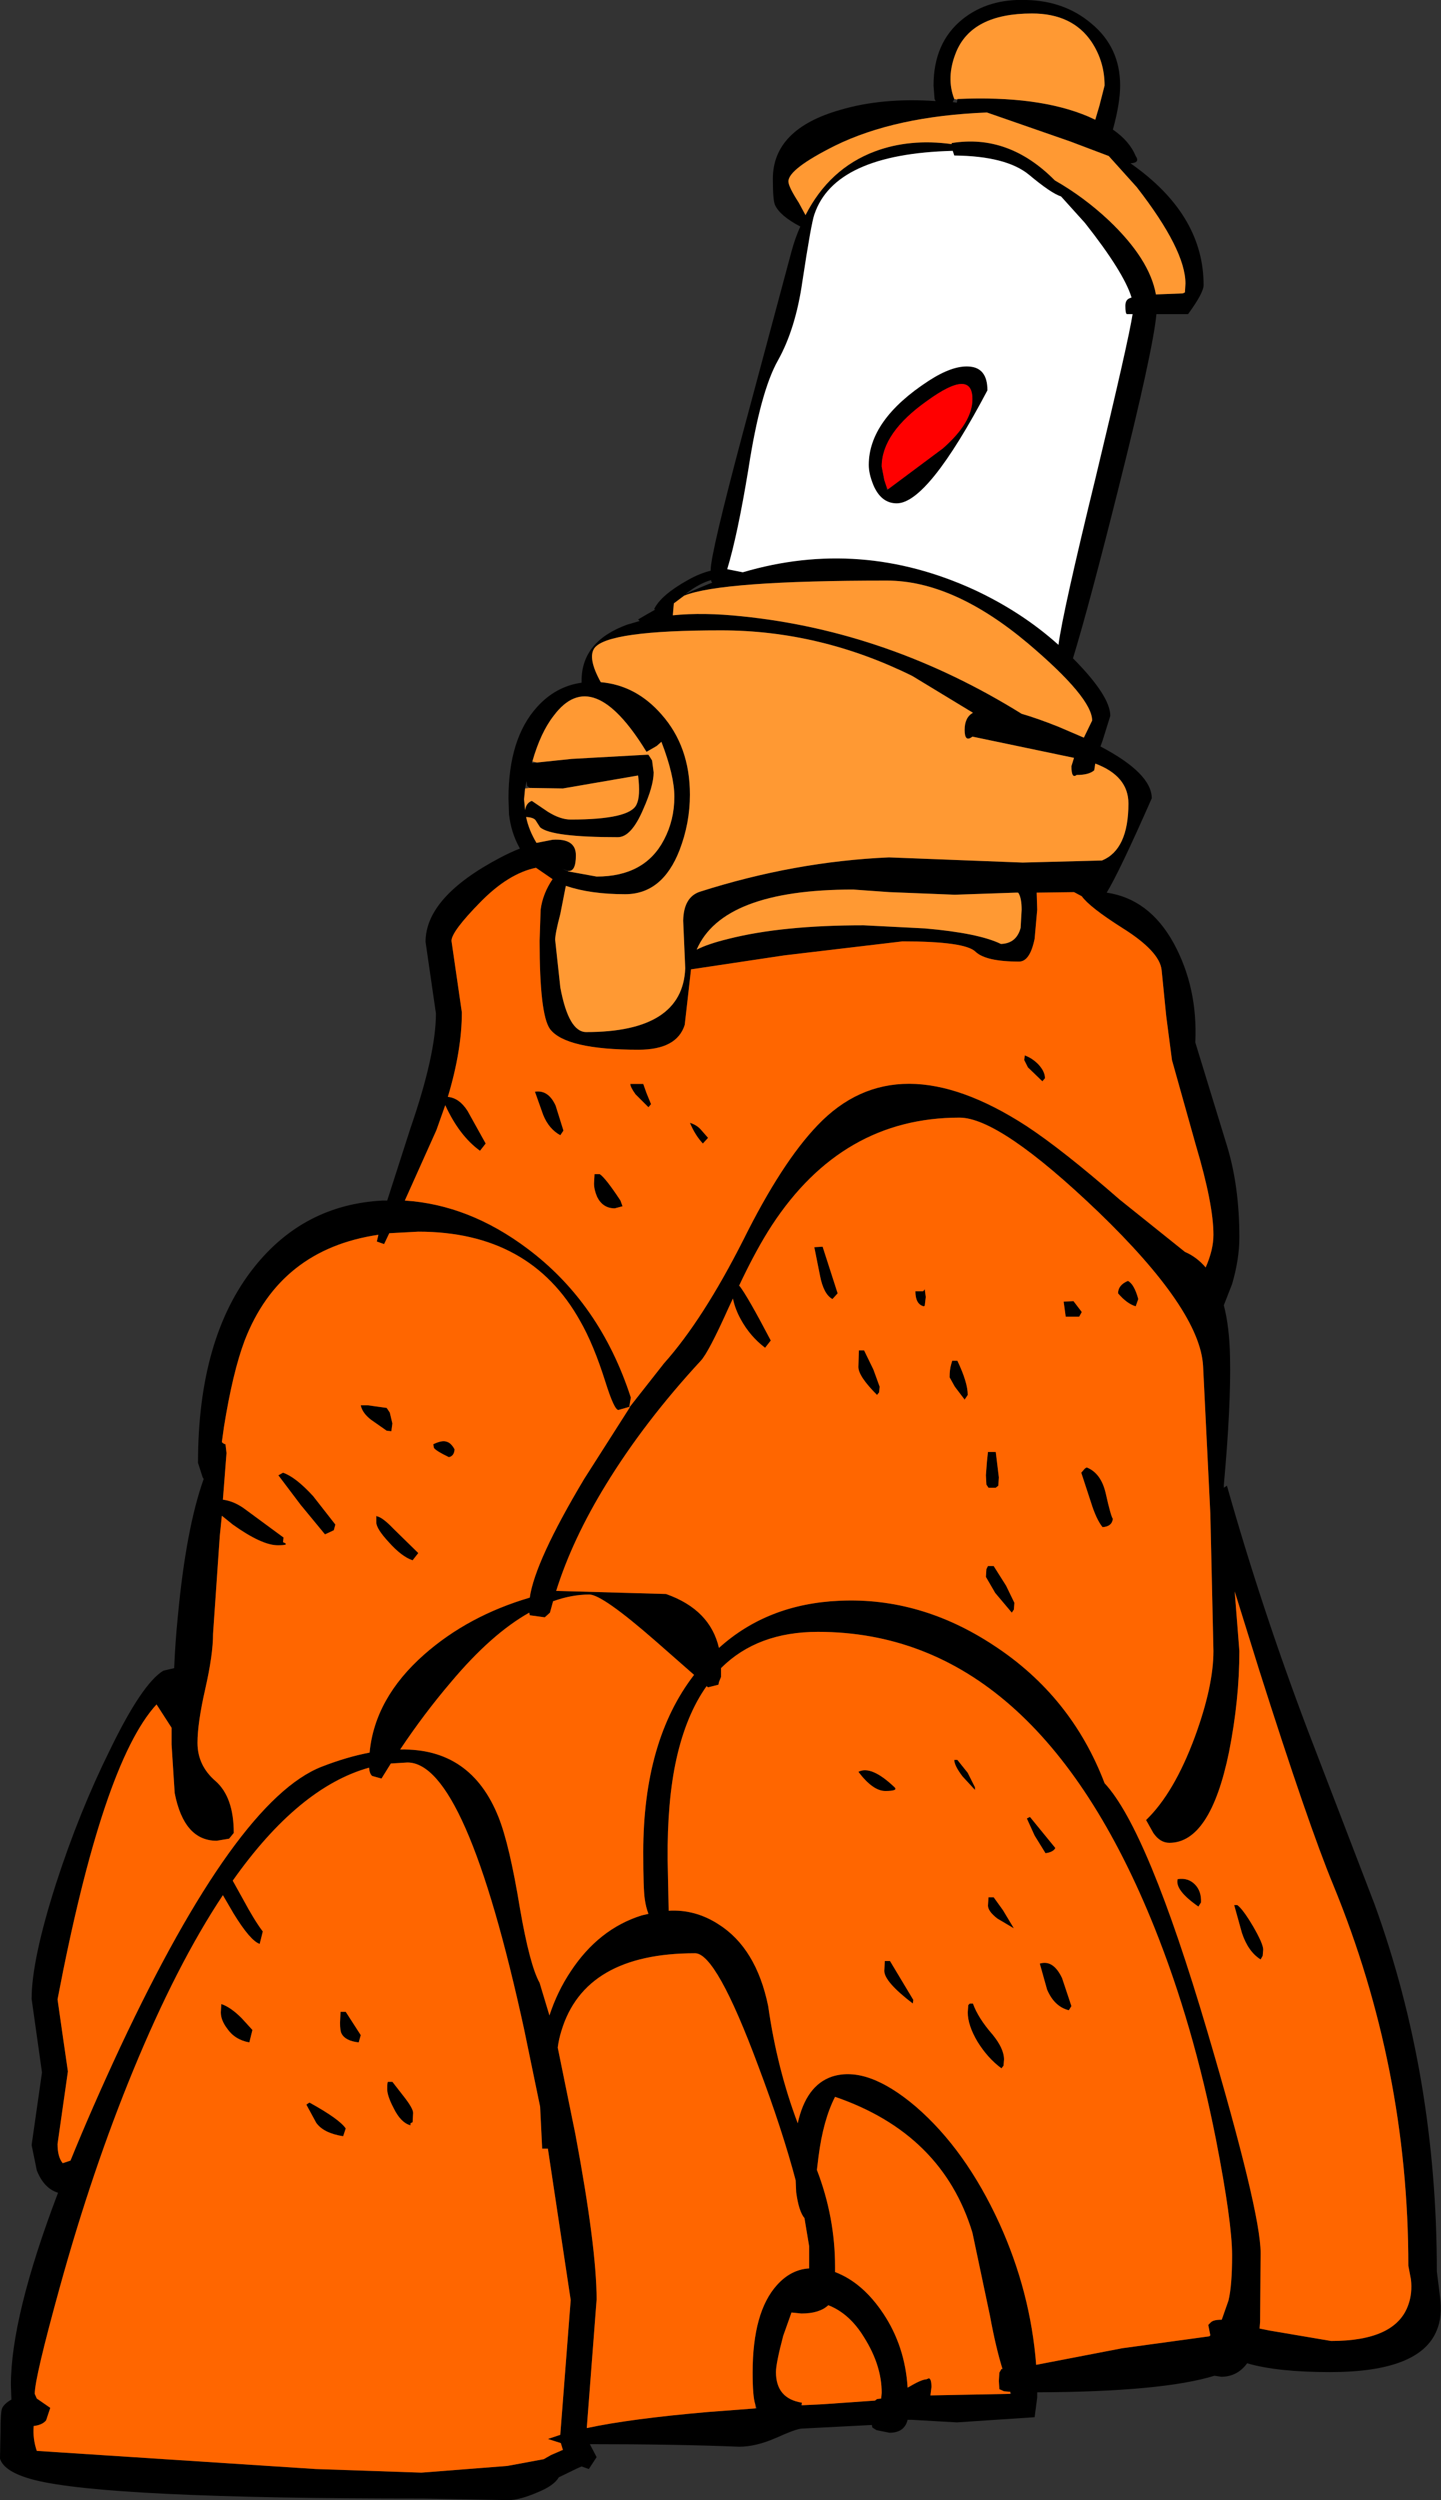
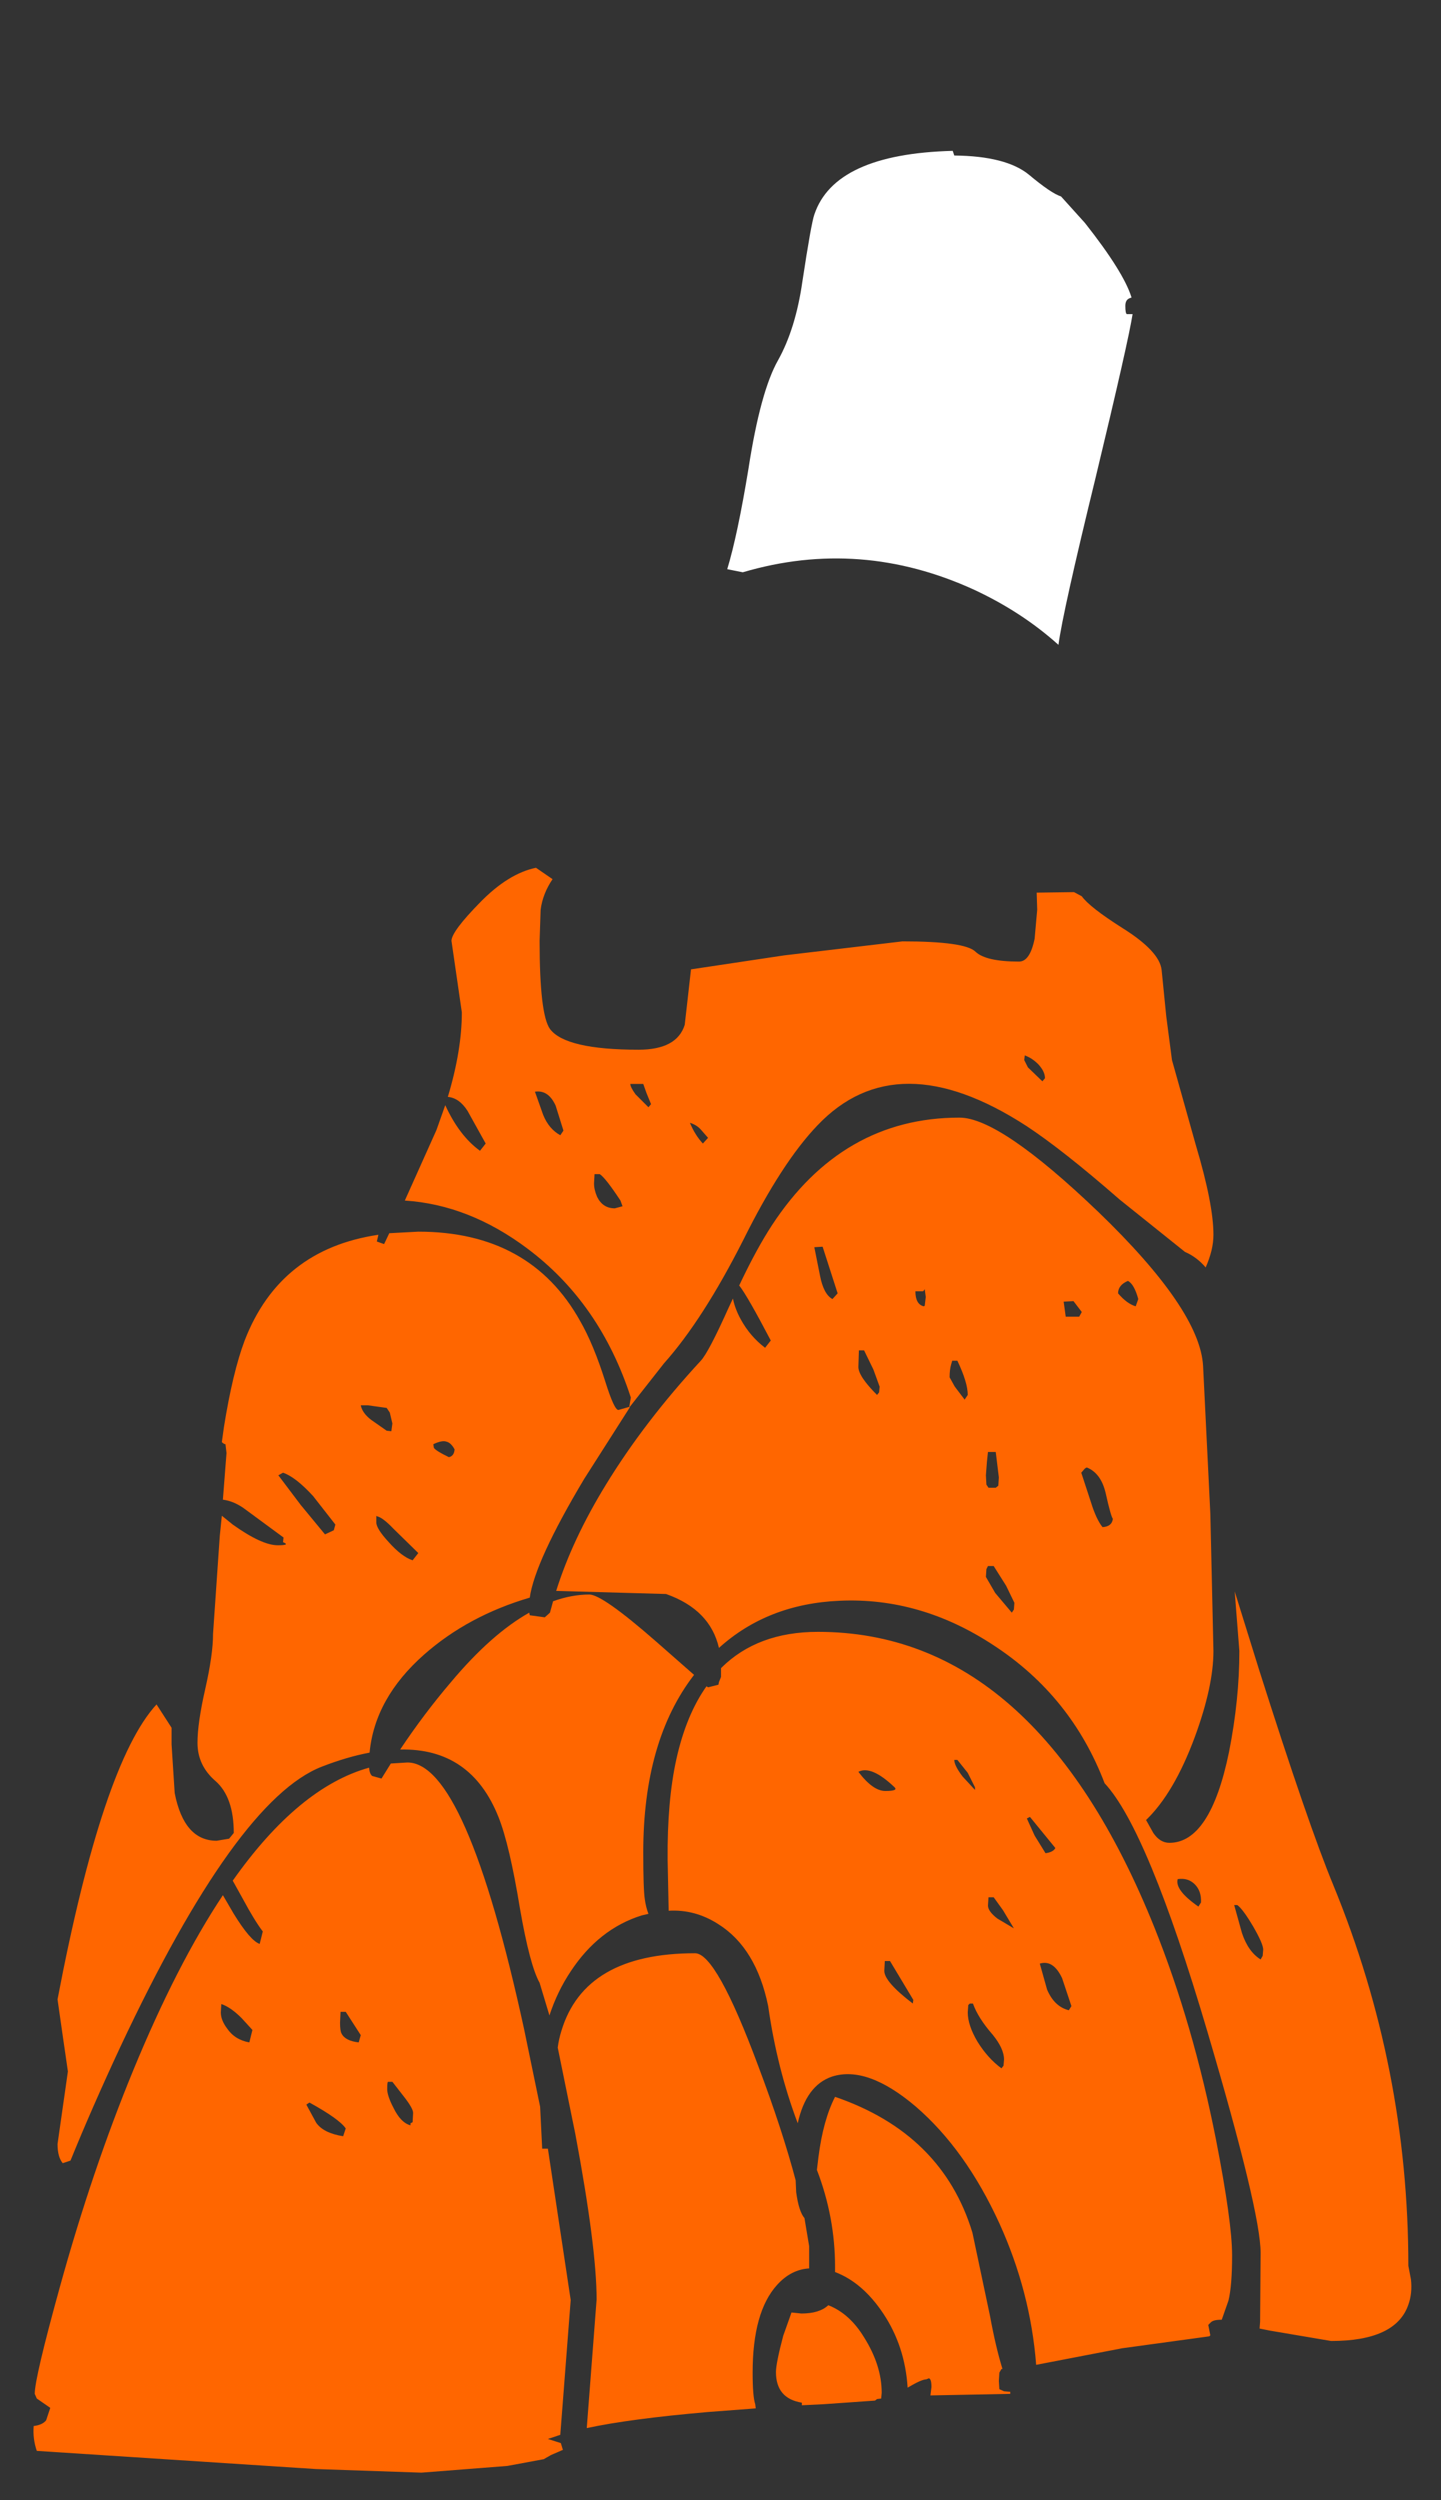
<svg xmlns="http://www.w3.org/2000/svg" height="241.15px" width="139.0px">
  <rect width="100%" height="100%" fill="#333333" stroke="none" />
  <g transform="matrix(1.0, 0.0, 0.0, 1.0, 0.0, 0.0)">
-     <path d="M92.35 9.6 L92.35 9.55 Q100.2 9.2 105.0 11.25 L105.65 11.55 106.05 10.2 106.55 8.25 Q106.55 5.95 105.3 4.05 103.45 1.3 99.55 1.3 93.7 1.3 92.2 5.1 91.25 7.5 92.05 9.55 L91.9 9.85 92.3 9.9 92.35 9.6 M108.05 8.25 Q108.05 9.95 107.35 12.5 108.95 13.6 109.55 15.05 110.0 15.7 109.05 15.75 L109.6 16.15 Q116.1 20.95 116.1 27.5 116.1 28.25 114.6 30.3 L111.55 30.3 Q111.2 33.9 107.95 46.85 105.1 58.25 103.5 63.5 L103.6 63.6 Q107.1 67.15 107.1 69.05 L106.35 71.45 106.15 72.0 Q111.1 74.6 111.1 77.0 107.95 84.15 106.75 86.1 110.85 86.7 113.2 90.95 115.55 95.25 115.3 100.55 L118.35 110.5 Q119.55 114.4 119.55 119.35 119.55 121.45 118.85 123.85 L118.05 125.9 Q118.6 128.0 118.65 130.95 118.75 135.55 118.05 143.25 L118.05 143.5 118.2 143.4 118.35 143.3 Q121.7 155.15 126.15 166.9 L132.6 183.7 Q138.6 200.25 138.6 219.1 L138.9 221.5 Q139.15 223.45 138.6 224.75 137.0 228.8 128.3 228.8 123.2 228.8 120.3 227.95 119.35 229.25 117.8 229.25 L117.15 229.15 Q112.15 230.7 100.05 230.75 L100.05 231.25 99.8 233.15 92.3 233.65 87.9 233.4 87.55 233.4 Q87.25 234.65 85.8 234.65 L84.55 234.4 84.15 234.15 84.1 233.9 77.35 234.25 Q76.85 234.25 74.85 235.15 72.9 236.0 71.3 236.0 65.25 235.75 56.9 235.75 L57.0 235.95 57.55 237.0 56.8 238.15 56.1 237.9 55.65 238.1 53.9 238.95 Q53.45 239.75 51.85 240.4 50.1 241.15 49.05 241.15 L40.8 241.0 Q10.35 241.0 3.3 239.2 0.4 238.45 0.0 237.15 L0.05 234.55 Q0.05 232.65 0.2 232.3 0.4 231.85 1.1 231.45 L1.05 230.05 Q1.05 223.45 5.6 211.5 4.25 211.1 3.55 209.35 L3.05 206.9 3.55 203.4 4.05 199.9 3.55 196.35 3.05 192.8 Q3.05 189.05 5.4 181.7 7.65 174.75 10.6 168.8 13.7 162.4 15.75 161.15 L16.8 160.9 Q16.9 158.45 17.15 155.95 17.95 147.4 19.65 142.65 L19.55 142.5 19.1 141.1 Q19.1 129.05 24.5 122.25 29.3 116.2 36.9 115.8 L37.35 115.8 39.6 108.8 Q42.05 101.7 42.05 97.75 L41.55 94.3 41.05 90.85 Q41.05 86.5 48.3 82.7 49.25 82.2 50.15 81.85 L50.1 81.75 Q49.3 80.3 49.1 78.55 L49.05 77.0 Q49.05 71.25 51.8 68.2 53.6 66.2 56.1 65.85 L56.1 65.65 Q56.1 61.85 60.5 60.25 L61.7 59.9 61.55 59.75 Q62.4 59.25 63.2 58.8 L63.1 58.75 Q63.75 57.4 66.35 55.95 67.5 55.3 68.55 55.05 L68.55 55.0 Q68.55 53.4 71.7 41.6 L76.35 24.25 Q76.7 22.95 77.2 21.85 75.2 20.8 74.75 19.75 74.55 19.3 74.55 17.25 74.55 12.45 81.05 10.6 85.1 9.4 90.25 9.75 L90.15 9.55 90.05 8.25 Q90.05 4.1 92.85 1.85 95.35 -0.15 99.05 0.0 102.7 0.1 105.25 2.25 108.05 4.55 108.05 8.25 M106.95 21.25 Q110.9 25.0 111.5 28.4 L114.1 28.3 114.3 28.2 114.35 27.35 Q114.35 24.1 109.65 18.05 L106.95 15.05 103.25 13.65 95.2 10.85 Q86.35 11.2 80.55 14.05 76.05 16.3 76.05 17.5 76.05 18.0 77.05 19.55 L77.7 20.75 Q80.0 16.25 84.4 14.6 87.75 13.35 91.8 13.9 L91.8 13.8 Q97.3 12.9 101.75 17.4 104.55 19.0 106.95 21.25 M102.35 18.95 Q101.4 18.65 99.25 16.85 97.05 15.05 92.05 15.0 L91.9 14.55 Q80.5 14.85 78.55 20.7 78.25 21.55 77.4 27.15 76.75 31.7 75.05 34.75 73.35 37.75 72.2 45.2 71.15 51.6 70.15 54.9 L71.65 55.2 Q83.0 51.85 94.0 56.9 98.6 59.05 102.1 62.2 102.5 59.1 105.7 46.0 108.85 32.9 109.25 30.3 L108.7 30.3 Q108.55 30.25 108.55 29.5 108.55 28.9 109.0 28.75 L109.15 28.7 Q108.4 26.25 104.65 21.5 L102.35 18.95 M85.65 47.2 L90.95 43.25 Q93.8 40.75 93.8 38.5 93.8 35.5 89.45 38.65 85.05 41.75 85.05 45.0 L85.3 46.3 85.55 47.05 85.55 47.25 85.65 47.2 M83.8 44.85 Q83.8 40.5 89.55 36.75 91.85 35.25 93.45 35.35 95.25 35.45 95.25 37.65 89.5 48.55 86.5 48.55 85.0 48.55 84.25 46.8 83.8 45.7 83.8 44.85 M54.55 85.6 L54.05 88.15 Q53.55 90.05 53.55 90.65 L54.05 95.25 Q54.85 99.55 56.55 99.55 65.85 99.55 66.1 93.4 L65.9 88.8 Q65.95 86.5 67.55 86.0 76.65 83.1 85.75 82.7 L98.65 83.2 106.3 83.0 Q108.85 81.95 108.85 77.5 108.85 74.85 105.65 73.65 L105.55 74.3 Q105.05 74.75 103.85 74.75 103.35 75.15 103.35 73.9 L103.6 73.1 93.8 71.05 Q93.05 71.65 93.05 70.4 93.05 69.2 93.85 68.75 L88.0 65.2 Q79.1 60.8 69.55 60.8 58.65 60.8 57.35 62.5 56.65 63.45 57.95 65.8 61.35 66.1 63.8 68.9 66.55 72.0 66.55 76.65 66.55 79.4 65.55 82.0 63.9 86.25 60.3 86.25 56.95 86.25 54.6 85.45 L54.55 85.4 54.55 85.6 M104.55 71.15 L105.35 69.5 Q105.35 67.3 99.15 62.05 91.95 56.0 85.55 56.0 69.6 56.0 66.0 57.45 L65.0 58.2 64.9 59.35 Q67.85 59.05 71.6 59.45 85.75 60.9 98.55 68.85 100.1 69.3 102.1 70.1 L104.55 71.15 M97.95 86.1 L92.1 86.3 85.8 86.05 82.3 85.8 Q69.7 85.8 67.2 91.6 68.25 91.05 70.3 90.55 75.45 89.25 83.3 89.25 L89.2 89.55 Q94.4 90.0 96.55 91.05 98.05 91.0 98.45 89.5 L98.55 87.75 Q98.55 86.65 98.25 86.15 L98.2 86.1 97.95 86.1 M60.75 135.7 L64.05 131.5 Q67.8 127.3 71.7 119.6 75.4 112.15 78.85 108.55 86.5 100.5 99.0 108.6 102.5 110.9 108.0 115.7 L114.3 120.75 Q115.45 121.25 116.3 122.25 117.05 120.55 117.05 119.1 117.05 116.15 115.35 110.45 L113.05 102.25 112.5 98.05 112.05 93.55 Q111.85 91.75 108.25 89.5 105.1 87.5 104.35 86.45 L103.6 86.05 100.0 86.1 100.05 87.75 99.8 90.55 Q99.35 92.75 98.3 92.75 95.1 92.75 94.1 91.8 93.1 90.8 87.05 90.8 L75.65 92.15 66.65 93.5 66.65 93.55 66.05 98.85 Q65.3 101.25 61.6 101.25 54.55 101.25 53.05 99.25 52.05 97.85 52.05 90.75 L52.15 87.75 Q52.35 86.2 53.3 84.8 L51.7 83.7 Q49.05 84.25 46.35 87.0 43.55 89.85 43.55 90.75 L44.05 94.2 44.55 97.65 Q44.55 101.3 43.2 105.8 44.3 105.9 45.1 107.15 L46.85 110.3 46.3 111.0 Q44.3 109.55 42.95 106.6 L42.1 109.0 39.05 115.8 Q45.25 116.2 50.9 120.45 57.9 125.7 60.85 134.8 L60.7 135.7 59.65 136.0 Q59.25 136.0 58.4 133.3 57.25 129.65 55.95 127.4 51.15 118.8 40.35 118.8 L37.55 118.95 37.05 120.0 36.35 119.75 36.5 119.1 Q27.0 120.5 23.6 129.3 22.45 132.35 21.6 137.65 L21.4 139.1 Q21.6 139.3 21.75 139.3 L21.85 140.15 21.5 144.65 Q22.65 144.8 23.75 145.65 L27.35 148.3 27.3 148.75 Q28.05 149.05 26.8 149.05 25.25 149.05 22.45 147.05 L21.4 146.2 21.2 148.15 20.55 157.6 Q20.55 159.6 19.8 162.9 19.05 166.2 19.05 168.1 19.05 170.3 20.8 171.8 22.55 173.35 22.55 176.8 L22.1 177.35 20.9 177.55 Q17.75 177.55 16.85 172.95 L16.55 168.25 16.55 166.65 15.1 164.4 Q9.9 170.05 5.55 192.85 L6.05 196.35 6.55 199.8 6.05 203.3 5.55 206.8 Q5.55 208.05 6.05 208.65 L6.8 208.4 Q8.85 203.35 11.6 197.45 22.8 173.6 31.05 170.4 33.5 169.45 35.65 169.05 36.15 163.8 40.9 159.6 45.15 155.85 51.1 154.1 51.6 150.6 56.35 142.65 L60.75 135.75 60.75 135.7 M68.7 56.2 L68.6 56.05 68.6 55.95 Q67.5 56.25 66.25 57.2 L66.15 57.3 Q67.4 56.7 68.7 56.2 M51.8 73.55 L55.15 73.2 62.35 72.8 62.55 72.8 62.9 73.35 63.05 74.5 Q63.05 75.8 62.05 78.05 60.9 80.75 59.6 80.75 53.2 80.75 52.1 79.8 L51.65 79.1 Q51.45 78.85 50.75 78.8 51.0 80.05 51.75 81.3 L53.3 81.0 Q55.55 80.85 55.55 82.5 55.55 84.1 54.8 84.0 L54.25 83.8 54.8 84.05 57.55 84.55 Q62.2 84.55 64.05 81.0 65.05 79.1 65.05 76.85 65.05 74.8 63.8 71.55 L63.35 71.95 62.4 72.5 62.35 72.5 Q57.15 64.0 53.4 69.05 52.15 70.65 51.35 73.45 L51.3 73.6 51.8 73.55 M51.1 76.0 L50.85 75.8 50.8 75.35 50.65 76.05 50.55 77.1 50.65 78.15 Q50.75 77.45 51.3 77.25 L52.85 78.3 Q54.05 79.05 55.05 79.05 60.75 79.05 61.4 77.6 61.8 76.8 61.55 74.8 L54.3 76.05 51.1 76.0 M62.05 104.55 L62.35 105.4 62.8 106.5 62.55 106.8 61.3 105.55 Q60.8 104.85 60.8 104.55 L62.05 104.55 M68.3 109.75 L67.8 110.3 Q67.05 109.5 66.55 108.3 67.2 108.5 67.6 108.95 L68.3 109.75 M79.35 120.25 L80.8 124.75 80.3 125.3 Q79.45 124.85 79.1 123.05 L78.55 120.3 79.35 120.25 M53.6 106.65 L54.35 109.05 54.05 109.5 Q52.95 108.9 52.4 107.55 L51.6 105.3 Q52.9 105.1 53.6 106.65 M57.3 114.15 L57.35 113.25 57.85 113.25 Q58.4 113.6 59.85 115.8 L60.05 116.35 59.3 116.55 Q58.15 116.55 57.6 115.45 57.3 114.75 57.3 114.15 M43.3 140.55 Q42.05 139.95 41.85 139.65 L41.8 139.3 Q42.65 138.9 43.05 139.05 43.5 139.15 43.85 139.8 43.8 140.45 43.3 140.55 M71.3 124.0 L71.25 124.05 71.35 124.05 Q72.15 125.1 74.35 129.3 L73.8 130.0 Q72.35 128.9 71.45 127.25 70.9 126.25 70.7 125.25 L70.3 126.1 Q68.35 130.45 67.6 131.25 62.15 137.15 58.45 143.2 55.2 148.5 53.65 153.45 L64.25 153.75 Q68.5 155.25 69.35 158.95 74.05 154.7 81.0 154.4 88.8 154.05 95.85 158.7 103.35 163.6 106.55 172.0 110.7 176.45 116.45 195.9 121.6 213.35 121.6 217.3 L121.55 223.95 121.5 224.6 122.5 224.8 128.4 225.8 Q134.65 225.8 135.85 222.3 136.25 221.2 136.1 219.85 L135.85 218.55 Q135.85 199.45 128.6 181.8 126.2 176.0 121.45 161.05 L119.1 153.5 119.55 159.25 Q119.55 163.95 118.55 169.0 116.75 177.75 112.8 177.75 111.9 177.75 111.25 176.8 L110.55 175.55 Q113.25 172.95 115.25 167.55 117.05 162.65 117.05 159.25 L116.75 146.0 116.05 131.75 Q115.75 126.35 105.95 116.9 96.45 107.8 92.55 107.8 81.25 107.8 74.45 118.2 72.95 120.5 71.3 124.0 M35.5 135.55 L37.3 135.8 37.6 136.25 37.85 137.3 37.75 138.05 37.3 138.0 35.8 136.95 Q34.95 136.3 34.8 135.55 L35.5 135.55 M27.3 142.05 Q28.5 142.45 30.2 144.3 L32.35 147.05 32.2 147.6 31.35 148.0 29.0 145.15 26.85 142.3 27.3 142.05 M37.95 147.45 L40.35 149.8 39.8 150.5 Q38.75 150.15 37.5 148.75 36.3 147.45 36.3 146.85 L36.3 146.2 36.35 146.25 Q36.9 146.35 37.95 147.45 M35.6 170.5 Q28.8 172.4 22.45 181.4 L23.45 183.2 Q24.55 185.25 25.35 186.3 L25.05 187.5 Q24.15 187.2 22.55 184.6 L21.5 182.8 Q17.05 189.5 12.85 199.7 8.9 209.3 5.8 220.5 3.35 229.35 3.35 230.9 L3.55 231.35 4.85 232.25 4.45 233.45 Q4.1 233.9 3.25 234.0 3.15 235.25 3.55 236.4 L30.45 238.15 40.65 238.5 48.95 237.85 52.45 237.2 53.15 236.8 54.3 236.3 54.25 236.15 54.1 235.65 52.85 235.25 54.05 234.85 54.05 234.8 55.05 221.85 52.85 207.25 52.3 207.25 52.1 203.2 50.55 195.7 Q44.95 170.0 39.3 170.0 L37.7 170.1 36.8 171.55 35.9 171.3 Q35.65 171.1 35.6 170.5 M21.3 194.1 L21.35 193.3 Q22.25 193.6 23.3 194.65 L24.35 195.8 24.05 197.0 Q22.65 196.75 21.9 195.65 21.3 194.85 21.3 194.1 M32.8 195.1 L32.85 194.05 33.35 194.05 34.8 196.3 34.6 197.0 Q33.3 196.85 32.95 196.15 32.8 195.9 32.8 195.1 M68.3 162.75 L68.15 162.6 68.15 162.65 Q66.2 165.4 65.25 169.65 64.35 173.7 64.4 179.4 L64.5 184.3 Q67.05 184.15 69.3 185.6 72.95 187.9 74.1 193.5 74.95 199.5 76.95 204.8 77.75 201.15 80.25 200.3 83.65 199.2 88.35 203.2 93.15 207.35 96.4 214.45 99.4 221.05 99.95 228.1 L108.25 226.5 116.65 225.35 116.75 225.25 116.55 224.25 116.8 224.0 Q117.05 223.75 117.8 223.75 L117.85 223.75 118.5 221.9 Q118.85 220.45 118.85 217.55 118.85 214.35 117.3 206.4 115.1 195.25 111.35 185.9 99.9 157.4 78.9 157.4 73.05 157.4 69.55 160.9 L69.55 161.75 69.35 162.25 69.3 162.5 68.3 162.75 M63.25 158.3 Q58.1 153.8 56.85 153.8 55.15 153.8 53.35 154.45 L53.05 155.55 52.55 156.0 51.1 155.8 51.05 155.55 Q47.4 157.6 43.5 162.25 40.9 165.3 38.6 168.75 45.45 168.6 48.1 175.3 49.15 177.95 50.15 184.05 51.1 189.55 52.05 191.25 L53.0 194.4 Q53.75 192.1 55.05 190.15 57.75 186.05 61.9 184.75 L62.55 184.6 Q62.3 183.95 62.2 183.2 62.05 182.25 62.05 178.65 62.05 167.9 66.95 161.55 L63.25 158.3 M72.85 231.9 Q72.6 231.15 72.6 228.85 72.6 223.0 74.95 220.4 76.3 218.9 78.05 218.8 L78.05 216.65 77.6 213.95 Q77.05 213.3 76.8 211.45 L76.75 210.3 Q75.45 205.4 73.15 199.3 69.1 188.4 67.05 188.4 56.4 188.4 54.15 195.9 53.9 196.7 53.8 197.5 L55.5 205.85 Q57.55 216.8 57.55 221.8 L56.6 234.2 Q60.8 233.3 68.3 232.65 L72.9 232.3 73.0 232.3 72.85 231.9 M98.85 101.8 Q99.55 102.05 100.15 102.65 100.8 103.35 100.8 104.0 L100.55 104.3 99.15 102.95 98.8 102.25 98.85 101.8 M91.75 131.6 L91.85 131.25 92.35 131.25 Q93.35 133.35 93.35 134.55 L93.05 135.0 92.1 133.75 91.6 132.85 Q91.6 132.1 91.75 131.6 M89.2 124.35 L89.3 125.1 89.2 125.95 89.1 126.0 Q88.3 125.8 88.3 124.55 L89.05 124.55 89.2 124.35 M84.6 134.55 Q82.8 132.75 82.8 131.85 L82.85 130.25 83.35 130.25 84.25 132.1 84.85 133.75 84.8 134.3 84.6 134.55 M95.2 141.0 L95.3 140.05 96.05 140.05 96.35 142.5 96.3 143.3 96.05 143.5 95.35 143.5 95.15 143.2 95.1 142.3 95.2 141.0 M109.55 126.0 Q108.7 125.75 107.85 124.75 107.85 123.95 108.8 123.55 109.4 123.85 109.8 125.3 L109.55 126.0 M102.8 127.0 L102.6 125.55 103.55 125.5 104.35 126.55 104.1 127.0 102.8 127.0 M106.35 147.3 Q105.75 146.55 105.25 144.95 L104.3 142.05 104.6 141.7 Q104.75 141.55 104.85 141.55 106.2 142.1 106.65 144.0 107.15 146.25 107.35 146.5 107.25 147.25 106.35 147.3 M97.85 154.6 L97.8 155.25 97.6 155.55 96.0 153.65 95.1 152.1 95.15 151.35 95.3 151.05 95.85 151.05 97.05 152.95 97.85 154.6 M86.3 172.4 Q86.65 172.75 85.4 172.75 84.2 172.75 82.8 170.9 84.05 170.25 86.3 172.4 M92.05 169.75 L92.35 169.75 93.35 171.0 94.05 172.4 94.05 172.65 92.85 171.35 Q92.05 170.3 92.05 169.75 M99.8 177.05 L99.05 175.4 99.35 175.25 101.8 178.25 Q101.6 178.65 100.85 178.75 L99.8 177.05 M95.85 183.0 L96.75 184.25 97.8 186.0 96.2 185.05 Q95.3 184.35 95.3 183.8 L95.35 183.0 95.85 183.0 M88.05 193.25 Q85.3 191.15 85.3 190.1 L85.35 189.15 85.85 189.15 88.1 192.9 88.05 193.25 M93.85 193.25 Q94.35 194.65 95.75 196.25 96.85 197.6 96.85 198.65 L96.8 199.25 96.6 199.5 Q95.3 198.55 94.3 196.95 93.35 195.35 93.35 194.1 L93.4 193.4 93.55 193.25 93.85 193.25 M100.3 189.4 Q101.6 189.0 102.45 190.8 L103.35 193.5 103.1 193.9 Q101.7 193.55 101.0 191.9 L100.3 189.4 M119.35 183.75 Q119.9 184.15 120.9 185.85 121.85 187.5 121.85 188.05 L121.8 188.65 121.6 189.0 Q120.4 188.25 119.8 186.45 L119.05 183.75 119.35 183.75 M115.85 183.5 L115.6 183.9 Q113.3 182.3 113.6 181.25 114.6 181.1 115.25 181.75 115.9 182.4 115.85 183.5 M96.6 228.5 L96.7 228.5 Q96.05 226.4 95.5 223.4 L93.8 215.35 Q90.9 205.8 80.55 202.25 79.4 204.5 78.95 208.05 L78.8 209.3 Q80.55 213.85 80.55 218.65 L80.55 219.15 Q83.2 220.15 85.2 223.15 87.3 226.3 87.55 230.3 88.9 229.5 89.35 229.5 L89.6 229.4 Q89.85 229.45 89.85 230.25 L89.75 231.05 97.45 230.9 97.55 230.9 97.45 230.7 96.85 230.65 96.4 230.45 96.35 229.65 96.4 228.85 96.6 228.5 M77.35 232.0 L79.4 231.9 84.4 231.55 84.6 231.4 85.0 231.35 85.05 230.8 Q85.05 228.15 83.35 225.45 81.95 223.15 79.9 222.35 79.05 223.15 77.3 223.15 L76.35 223.05 75.55 225.3 Q74.85 227.95 74.85 228.8 74.85 231.35 77.35 231.75 L77.25 232.0 77.35 232.0 M37.45 200.8 L37.85 200.8 38.9 202.15 Q39.85 203.35 39.85 203.8 L39.8 204.7 39.6 204.8 39.6 205.0 Q38.65 204.75 37.95 203.3 37.35 202.15 37.35 201.5 37.35 200.75 37.45 200.8 M30.5 204.75 L29.55 203.0 29.85 202.8 Q32.75 204.4 33.35 205.3 L33.1 206.05 Q31.2 205.75 30.5 204.75" fill="#000000" fill-rule="evenodd" stroke="none" />
-     <path d="M92.05 9.55 Q91.25 7.5 92.2 5.1 93.7 1.3 99.55 1.3 103.45 1.3 105.3 4.05 106.55 5.95 106.55 8.25 L106.05 10.2 105.65 11.55 105.0 11.25 Q100.2 9.2 92.35 9.55 L92.35 9.6 92.05 9.55 M106.95 21.25 Q104.55 19.0 101.75 17.4 97.3 12.9 91.8 13.8 L91.8 13.9 Q87.75 13.35 84.4 14.6 80.0 16.25 77.7 20.75 L77.05 19.55 Q76.05 18.0 76.05 17.5 76.05 16.3 80.55 14.05 86.35 11.2 95.2 10.85 L103.25 13.65 106.95 15.05 109.65 18.05 Q114.35 24.1 114.35 27.35 L114.3 28.2 114.1 28.3 111.5 28.4 Q110.9 25.0 106.95 21.25 M54.6 85.45 Q56.95 86.25 60.3 86.25 63.9 86.25 65.55 82.0 66.55 79.4 66.55 76.65 66.55 72.0 63.8 68.9 61.35 66.1 57.95 65.8 56.65 63.45 57.35 62.5 58.65 60.8 69.55 60.8 79.1 60.8 88.0 65.2 L93.85 68.75 Q93.05 69.2 93.05 70.4 93.05 71.65 93.8 71.05 L103.6 73.1 103.35 73.9 Q103.35 75.15 103.85 74.75 105.05 74.75 105.55 74.3 L105.65 73.65 Q108.85 74.85 108.85 77.5 108.85 81.95 106.3 83.0 L98.65 83.2 85.75 82.7 Q76.65 83.1 67.55 86.0 65.95 86.5 65.9 88.8 L66.1 93.4 Q65.85 99.55 56.55 99.55 54.85 99.55 54.05 95.25 L53.55 90.65 Q53.55 90.05 54.05 88.15 L54.55 85.6 54.6 85.45 M97.95 86.1 L98.2 86.1 98.25 86.15 Q98.55 86.65 98.55 87.75 L98.45 89.5 Q98.05 91.0 96.55 91.05 94.4 90.0 89.2 89.55 L83.3 89.25 Q75.45 89.25 70.3 90.55 68.25 91.05 67.2 91.6 69.7 85.8 82.3 85.8 L85.8 86.05 92.1 86.3 97.95 86.1 M104.55 71.15 L102.1 70.1 Q100.1 69.3 98.55 68.85 85.75 60.9 71.6 59.45 67.85 59.05 64.9 59.35 L65.0 58.2 66.0 57.45 Q69.6 56.0 85.55 56.0 91.95 56.0 99.15 62.05 105.35 67.3 105.35 69.5 L104.55 71.15 M54.8 84.0 Q55.55 84.1 55.55 82.5 55.55 80.85 53.3 81.0 L51.75 81.3 Q51.0 80.05 50.75 78.8 51.45 78.85 51.65 79.1 L52.1 79.8 Q53.2 80.75 59.6 80.75 60.9 80.75 62.05 78.05 63.05 75.8 63.05 74.5 L62.9 73.35 62.55 72.8 62.35 72.8 55.15 73.2 51.8 73.55 51.35 73.45 Q52.15 70.65 53.4 69.05 57.15 64.0 62.35 72.5 L62.4 72.5 63.35 71.95 63.8 71.55 Q65.05 74.8 65.05 76.85 65.05 79.1 64.05 81.0 62.2 84.55 57.55 84.55 L54.8 84.05 54.8 84.0 M50.65 76.05 L51.1 76.0 54.3 76.05 61.55 74.8 Q61.8 76.8 61.4 77.6 60.75 79.05 55.05 79.05 54.05 79.05 52.85 78.3 L51.3 77.25 Q50.75 77.45 50.65 78.15 L50.55 77.1 50.65 76.05" fill="#ff9933" fill-rule="evenodd" stroke="none" />
-     <path d="M102.35 18.95 L104.65 21.5 Q108.4 26.25 109.15 28.7 L109.0 28.75 Q108.55 28.9 108.55 29.5 108.55 30.25 108.7 30.3 L109.25 30.3 Q108.85 32.9 105.7 46.0 102.5 59.1 102.1 62.2 98.6 59.05 94.0 56.9 83.0 51.85 71.65 55.2 L70.15 54.9 Q71.15 51.6 72.2 45.2 73.35 37.75 75.05 34.75 76.75 31.7 77.4 27.15 78.25 21.55 78.55 20.7 80.5 14.85 91.9 14.55 L92.05 15.0 Q97.05 15.05 99.25 16.85 101.4 18.65 102.35 18.95 M85.55 47.05 L85.65 47.2 85.55 47.05 M83.8 44.85 Q83.8 45.7 84.25 46.8 85.0 48.55 86.5 48.55 89.5 48.55 95.25 37.65 95.25 35.45 93.45 35.35 91.85 35.25 89.55 36.75 83.8 40.5 83.8 44.85" fill="#ffffff" fill-rule="evenodd" stroke="none" />
+     <path d="M102.35 18.95 L104.65 21.5 Q108.4 26.25 109.15 28.7 L109.0 28.75 Q108.55 28.9 108.55 29.5 108.55 30.25 108.7 30.3 L109.25 30.3 Q108.85 32.9 105.7 46.0 102.5 59.1 102.1 62.2 98.6 59.05 94.0 56.9 83.0 51.85 71.65 55.2 L70.15 54.9 Q71.15 51.6 72.2 45.2 73.35 37.75 75.05 34.75 76.75 31.7 77.4 27.15 78.25 21.55 78.55 20.7 80.5 14.85 91.9 14.55 L92.05 15.0 Q97.05 15.05 99.25 16.85 101.4 18.65 102.35 18.95 M85.55 47.05 L85.65 47.2 85.55 47.05 M83.8 44.85 " fill="#ffffff" fill-rule="evenodd" stroke="none" />
    <path d="M60.7 135.7 L60.85 134.8 Q57.9 125.7 50.9 120.45 45.25 116.2 39.05 115.8 L42.1 109.0 42.95 106.6 Q44.3 109.55 46.3 111.0 L46.85 110.3 45.1 107.15 Q44.3 105.9 43.2 105.8 44.55 101.3 44.55 97.65 L44.05 94.2 43.55 90.75 Q43.55 89.85 46.35 87.0 49.05 84.25 51.7 83.7 L53.3 84.8 Q52.35 86.2 52.15 87.75 L52.05 90.75 Q52.05 97.85 53.05 99.25 54.55 101.25 61.6 101.25 65.3 101.25 66.05 98.85 L66.65 93.55 66.65 93.5 75.65 92.15 87.05 90.8 Q93.1 90.8 94.1 91.8 95.1 92.75 98.3 92.75 99.35 92.75 99.8 90.55 L100.05 87.75 100.0 86.1 103.6 86.05 104.35 86.45 Q105.1 87.5 108.25 89.5 111.85 91.75 112.05 93.55 L112.5 98.05 113.05 102.25 115.35 110.45 Q117.05 116.15 117.05 119.1 117.05 120.55 116.3 122.25 115.45 121.25 114.3 120.75 L108.0 115.7 Q102.5 110.9 99.0 108.6 86.5 100.5 78.85 108.55 75.4 112.15 71.7 119.6 67.8 127.3 64.05 131.5 L60.75 135.7 60.7 135.7 60.75 135.75 56.35 142.65 Q51.6 150.6 51.1 154.1 45.15 155.85 40.9 159.6 36.15 163.8 35.65 169.05 33.5 169.45 31.05 170.4 22.8 173.6 11.6 197.45 8.85 203.35 6.8 208.4 L6.05 208.65 Q5.55 208.05 5.55 206.8 L6.05 203.3 6.55 199.8 6.05 196.35 5.55 192.85 Q9.9 170.05 15.1 164.4 L16.55 166.65 16.55 168.25 16.85 172.95 Q17.75 177.55 20.9 177.55 L22.1 177.35 22.55 176.8 Q22.55 173.35 20.8 171.8 19.05 170.3 19.05 168.1 19.05 166.2 19.8 162.9 20.55 159.6 20.55 157.6 L21.2 148.15 21.4 146.2 22.45 147.05 Q25.25 149.05 26.8 149.05 28.05 149.05 27.3 148.75 L27.35 148.3 23.75 145.65 Q22.65 144.8 21.5 144.65 L21.85 140.15 21.75 139.3 Q21.6 139.3 21.4 139.1 L21.6 137.65 Q22.45 132.35 23.6 129.3 27.0 120.5 36.5 119.1 L36.35 119.75 37.05 120.0 37.55 118.95 40.35 118.8 Q51.15 118.8 55.95 127.4 57.25 129.65 58.4 133.3 59.25 136.0 59.65 136.0 L60.7 135.7 M43.3 140.55 Q43.8 140.45 43.85 139.8 43.5 139.15 43.05 139.05 42.65 138.9 41.8 139.3 L41.85 139.65 Q42.05 139.95 43.3 140.55 M57.3 114.15 Q57.3 114.75 57.6 115.45 58.15 116.55 59.3 116.55 L60.05 116.35 59.85 115.8 Q58.4 113.6 57.85 113.25 L57.35 113.25 57.3 114.15 M53.6 106.65 Q52.9 105.1 51.6 105.3 L52.4 107.55 Q52.95 108.9 54.05 109.5 L54.35 109.05 53.6 106.65 M79.35 120.25 L78.55 120.3 79.1 123.05 Q79.45 124.85 80.3 125.3 L80.8 124.75 79.35 120.25 M68.3 109.75 L67.6 108.95 Q67.2 108.5 66.55 108.3 67.05 109.5 67.8 110.3 L68.3 109.75 M62.05 104.55 L60.8 104.55 Q60.8 104.85 61.3 105.55 L62.55 106.8 62.8 106.5 62.35 105.4 62.05 104.55 M71.35 124.05 L71.3 124.0 Q72.95 120.5 74.45 118.2 81.25 107.8 92.55 107.8 96.45 107.8 105.95 116.9 115.75 126.35 116.05 131.75 L116.75 146.0 117.05 159.25 Q117.05 162.65 115.25 167.55 113.25 172.95 110.55 175.55 L111.25 176.8 Q111.9 177.75 112.8 177.75 116.75 177.75 118.55 169.0 119.55 163.95 119.55 159.25 L119.1 153.5 121.45 161.05 Q126.2 176.0 128.6 181.8 135.85 199.45 135.85 218.55 L136.1 219.85 Q136.25 221.2 135.85 222.3 134.65 225.8 128.4 225.8 L122.5 224.8 121.5 224.6 121.55 223.95 121.6 217.3 Q121.6 213.35 116.45 195.9 110.7 176.45 106.55 172.0 103.35 163.6 95.85 158.7 88.8 154.05 81.0 154.4 74.05 154.7 69.35 158.95 68.5 155.25 64.25 153.75 L53.65 153.45 Q55.2 148.5 58.45 143.2 62.15 137.15 67.6 131.25 68.35 130.45 70.3 126.1 L70.7 125.25 Q70.9 126.25 71.45 127.25 72.35 128.9 73.8 130.0 L74.35 129.3 Q72.15 125.1 71.35 124.05 M32.8 195.1 Q32.8 195.9 32.95 196.15 33.3 196.85 34.6 197.0 L34.8 196.3 33.35 194.05 32.85 194.05 32.8 195.1 M21.3 194.1 Q21.3 194.85 21.9 195.65 22.65 196.75 24.05 197.0 L24.35 195.8 23.3 194.65 Q22.25 193.6 21.35 193.3 L21.3 194.1 M35.6 170.5 Q35.65 171.1 35.9 171.3 L36.8 171.55 37.7 170.1 39.3 170.0 Q44.95 170.0 50.55 195.7 L52.1 203.2 52.3 207.25 52.85 207.25 55.05 221.85 54.05 234.8 54.05 234.85 52.85 235.25 54.1 235.65 54.25 236.15 54.3 236.3 53.15 236.8 52.45 237.2 48.95 237.85 40.65 238.5 30.45 238.15 3.55 236.4 Q3.15 235.25 3.25 234.0 4.1 233.9 4.45 233.45 L4.85 232.25 3.55 231.35 3.35 230.9 Q3.35 229.35 5.8 220.5 8.9 209.3 12.85 199.7 17.05 189.5 21.5 182.8 L22.55 184.6 Q24.15 187.2 25.05 187.5 L25.35 186.3 Q24.55 185.25 23.45 183.2 L22.45 181.4 Q28.8 172.4 35.6 170.5 M37.95 147.45 Q36.9 146.35 36.35 146.25 L36.3 146.2 36.3 146.85 Q36.3 147.45 37.5 148.75 38.75 150.15 39.8 150.5 L40.35 149.8 37.95 147.45 M27.3 142.05 L26.85 142.3 29.0 145.15 31.35 148.0 32.2 147.6 32.35 147.05 30.2 144.3 Q28.5 142.45 27.3 142.05 M35.5 135.55 L34.8 135.55 Q34.95 136.3 35.8 136.95 L37.3 138.0 37.75 138.05 37.85 137.3 37.6 136.25 37.3 135.8 35.5 135.55 M68.15 162.65 L68.3 162.75 69.3 162.5 69.35 162.25 69.55 161.75 69.55 160.9 Q73.05 157.4 78.9 157.4 99.9 157.4 111.35 185.9 115.1 195.25 117.3 206.4 118.85 214.35 118.85 217.55 118.85 220.45 118.5 221.9 L117.85 223.75 117.8 223.75 Q117.05 223.75 116.8 224.0 L116.55 224.25 116.75 225.25 116.65 225.35 108.25 226.5 99.95 228.1 Q99.4 221.05 96.4 214.45 93.15 207.35 88.35 203.2 83.65 199.2 80.25 200.3 77.75 201.15 76.95 204.8 74.95 199.5 74.1 193.5 72.95 187.9 69.3 185.6 67.05 184.15 64.5 184.3 L64.4 179.4 Q64.35 173.7 65.25 169.65 66.2 165.4 68.15 162.65 M72.9 232.3 L68.3 232.65 Q60.8 233.3 56.6 234.2 L57.55 221.8 Q57.55 216.8 55.5 205.85 L53.8 197.5 Q53.9 196.7 54.15 195.9 56.4 188.4 67.05 188.4 69.1 188.4 73.15 199.3 75.45 205.4 76.75 210.3 L76.8 211.45 Q77.05 213.3 77.6 213.95 L78.05 216.65 78.05 218.8 Q76.3 218.9 74.95 220.4 72.6 223.0 72.6 228.85 72.6 231.15 72.85 231.9 L72.9 232.3 M63.25 158.3 L66.95 161.55 Q62.05 167.9 62.05 178.65 62.05 182.25 62.2 183.2 62.3 183.95 62.55 184.6 L61.9 184.75 Q57.75 186.05 55.05 190.15 53.75 192.1 53.0 194.4 L52.05 191.25 Q51.1 189.55 50.15 184.05 49.15 177.95 48.1 175.3 45.45 168.6 38.6 168.75 40.9 165.3 43.5 162.25 47.4 157.6 51.05 155.55 L51.1 155.8 52.55 156.0 53.05 155.55 53.35 154.45 Q55.15 153.8 56.85 153.8 58.1 153.8 63.25 158.3 M115.85 183.5 Q115.9 182.4 115.25 181.75 114.6 181.1 113.6 181.25 113.3 182.3 115.6 183.9 L115.85 183.5 M119.35 183.75 L119.05 183.75 119.8 186.45 Q120.4 188.25 121.6 189.0 L121.8 188.65 121.85 188.05 Q121.85 187.5 120.9 185.85 119.9 184.15 119.35 183.75 M100.3 189.4 L101.0 191.9 Q101.7 193.55 103.1 193.9 L103.35 193.5 102.45 190.8 Q101.6 189.0 100.3 189.4 M93.85 193.25 L93.55 193.25 93.4 193.4 93.35 194.1 Q93.35 195.35 94.3 196.95 95.3 198.55 96.6 199.5 L96.8 199.25 96.85 198.65 Q96.85 197.6 95.75 196.25 94.35 194.65 93.85 193.25 M88.05 193.25 L88.1 192.9 85.85 189.15 85.35 189.15 85.3 190.1 Q85.3 191.15 88.05 193.25 M95.85 183.0 L95.35 183.0 95.3 183.8 Q95.3 184.35 96.2 185.05 L97.8 186.0 96.75 184.25 95.85 183.0 M99.8 177.05 L100.85 178.75 Q101.6 178.65 101.8 178.25 L99.35 175.25 99.05 175.4 99.8 177.05 M92.05 169.75 Q92.05 170.3 92.85 171.35 L94.05 172.65 94.05 172.4 93.35 171.0 92.35 169.75 92.05 169.75 M86.3 172.4 Q84.05 170.25 82.8 170.9 84.2 172.75 85.4 172.75 86.65 172.75 86.3 172.4 M97.85 154.6 L97.05 152.95 95.85 151.05 95.3 151.05 95.15 151.35 95.1 152.1 96.0 153.65 97.6 155.55 97.8 155.25 97.85 154.6 M106.35 147.3 Q107.25 147.25 107.35 146.5 107.15 146.25 106.65 144.0 106.2 142.1 104.85 141.55 104.75 141.55 104.6 141.7 L104.3 142.05 105.25 144.95 Q105.75 146.55 106.35 147.3 M102.8 127.0 L104.1 127.0 104.35 126.55 103.55 125.5 102.6 125.55 102.8 127.0 M109.55 126.0 L109.8 125.3 Q109.4 123.85 108.8 123.55 107.85 123.95 107.85 124.75 108.7 125.75 109.55 126.0 M95.2 141.0 L95.1 142.3 95.15 143.2 95.35 143.5 96.05 143.5 96.3 143.3 96.35 142.5 96.05 140.05 95.3 140.05 95.2 141.0 M84.6 134.55 L84.8 134.3 84.85 133.75 84.25 132.1 83.35 130.25 82.85 130.25 82.8 131.85 Q82.8 132.75 84.6 134.55 M89.2 124.35 L89.05 124.55 88.3 124.55 Q88.3 125.8 89.1 126.0 L89.2 125.95 89.3 125.1 89.2 124.35 M91.75 131.6 Q91.6 132.1 91.6 132.85 L92.1 133.75 93.05 135.0 93.35 134.55 Q93.35 133.35 92.35 131.25 L91.85 131.25 91.75 131.6 M98.85 101.8 L98.8 102.25 99.15 102.95 100.55 104.3 100.8 104.0 Q100.8 103.35 100.15 102.65 99.55 102.05 98.85 101.8 M96.7 228.5 L96.6 228.5 96.4 228.85 96.35 229.65 96.4 230.45 96.85 230.65 97.45 230.7 97.45 230.9 89.75 231.05 89.85 230.25 Q89.85 229.45 89.6 229.4 L89.35 229.5 Q88.9 229.5 87.55 230.3 87.3 226.3 85.2 223.15 83.2 220.15 80.55 219.15 L80.55 218.65 Q80.55 213.85 78.8 209.3 L78.95 208.05 Q79.4 204.5 80.55 202.25 90.9 205.8 93.8 215.35 L95.5 223.4 Q96.05 226.4 96.7 228.5 M77.35 231.75 Q74.85 231.35 74.85 228.8 74.85 227.95 75.55 225.3 L76.35 223.05 77.3 223.15 Q79.05 223.15 79.9 222.35 81.95 223.15 83.35 225.45 85.05 228.15 85.05 230.8 L85.0 231.35 84.6 231.4 84.4 231.55 79.4 231.9 77.35 232.0 77.35 231.75 M30.5 204.75 Q31.2 205.75 33.1 206.05 L33.35 205.3 Q32.75 204.4 29.85 202.8 L29.55 203.0 30.5 204.75 M37.45 200.8 Q37.35 200.75 37.35 201.5 37.35 202.15 37.95 203.3 38.65 204.75 39.6 205.0 L39.6 204.8 39.8 204.7 39.85 203.8 Q39.85 203.35 38.9 202.15 L37.85 200.8 37.45 200.8" fill="#ff6600" fill-rule="evenodd" stroke="none" />
-     <path d="M85.65 47.2 L85.55 47.05 85.3 46.3 85.05 45.0 Q85.05 41.75 89.45 38.65 93.8 35.5 93.8 38.5 93.8 40.75 90.95 43.25 L85.65 47.2" fill="#ff0000" fill-rule="evenodd" stroke="none" />
  </g>
</svg>